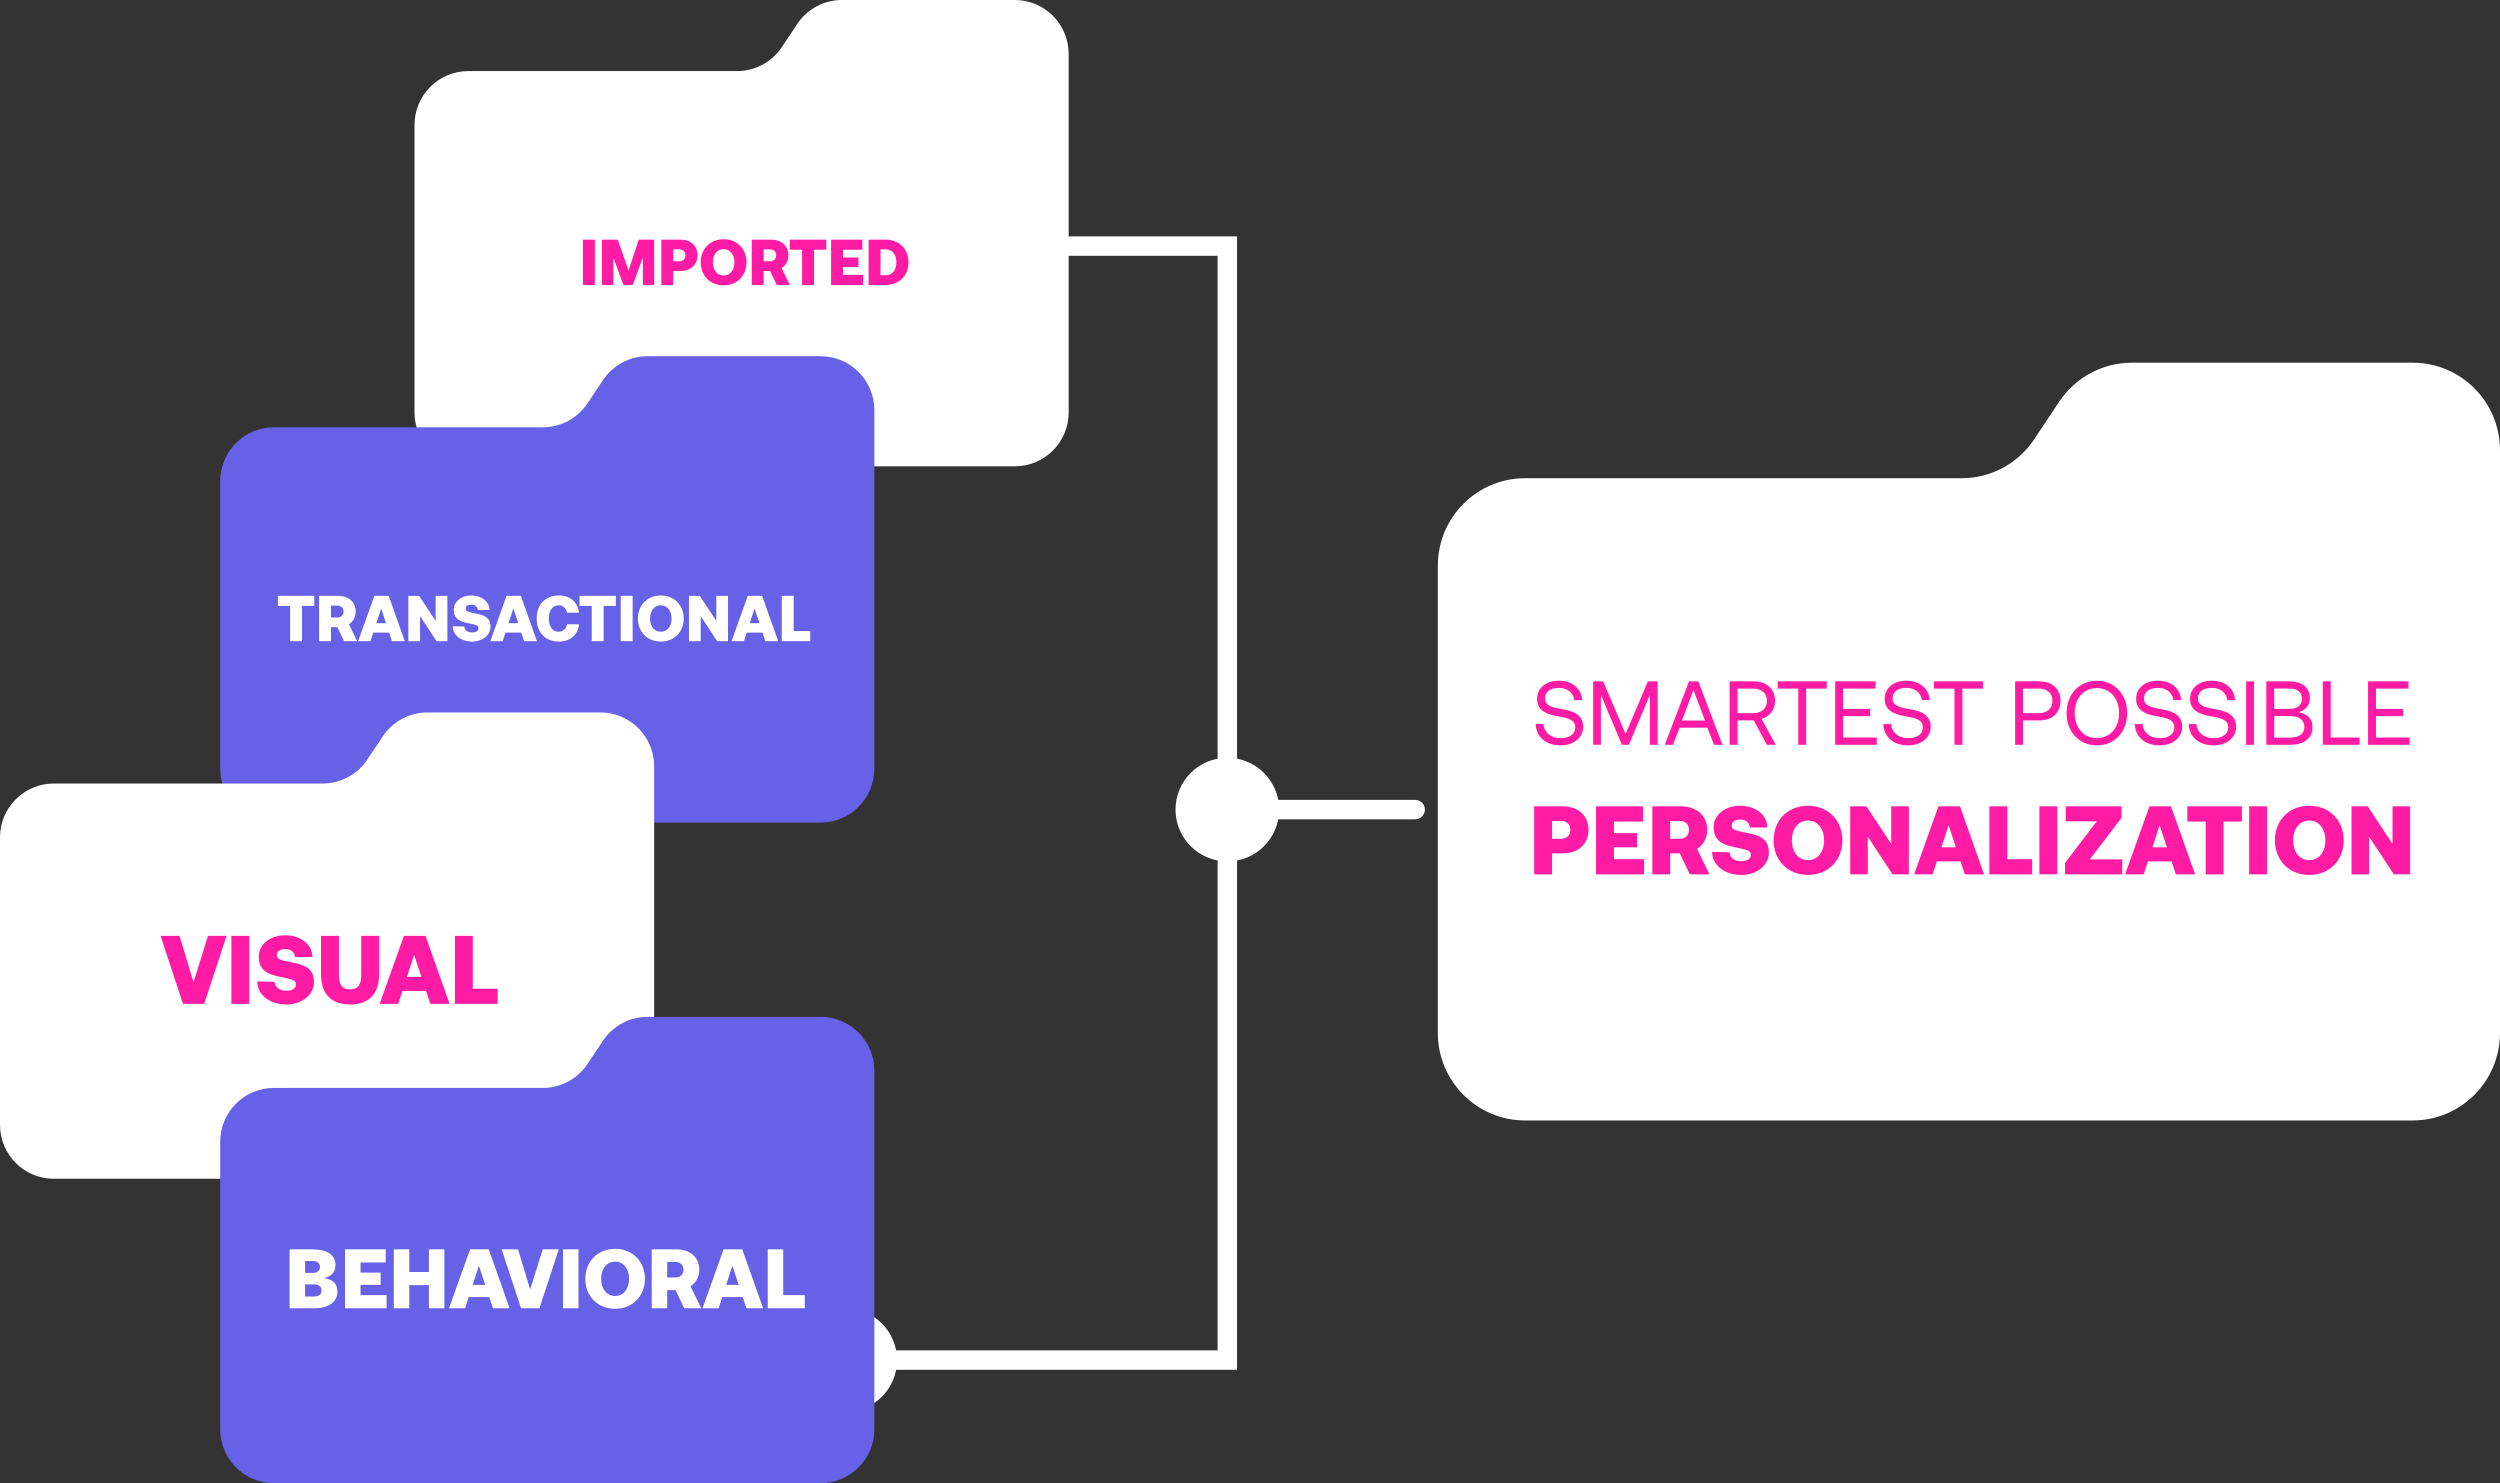
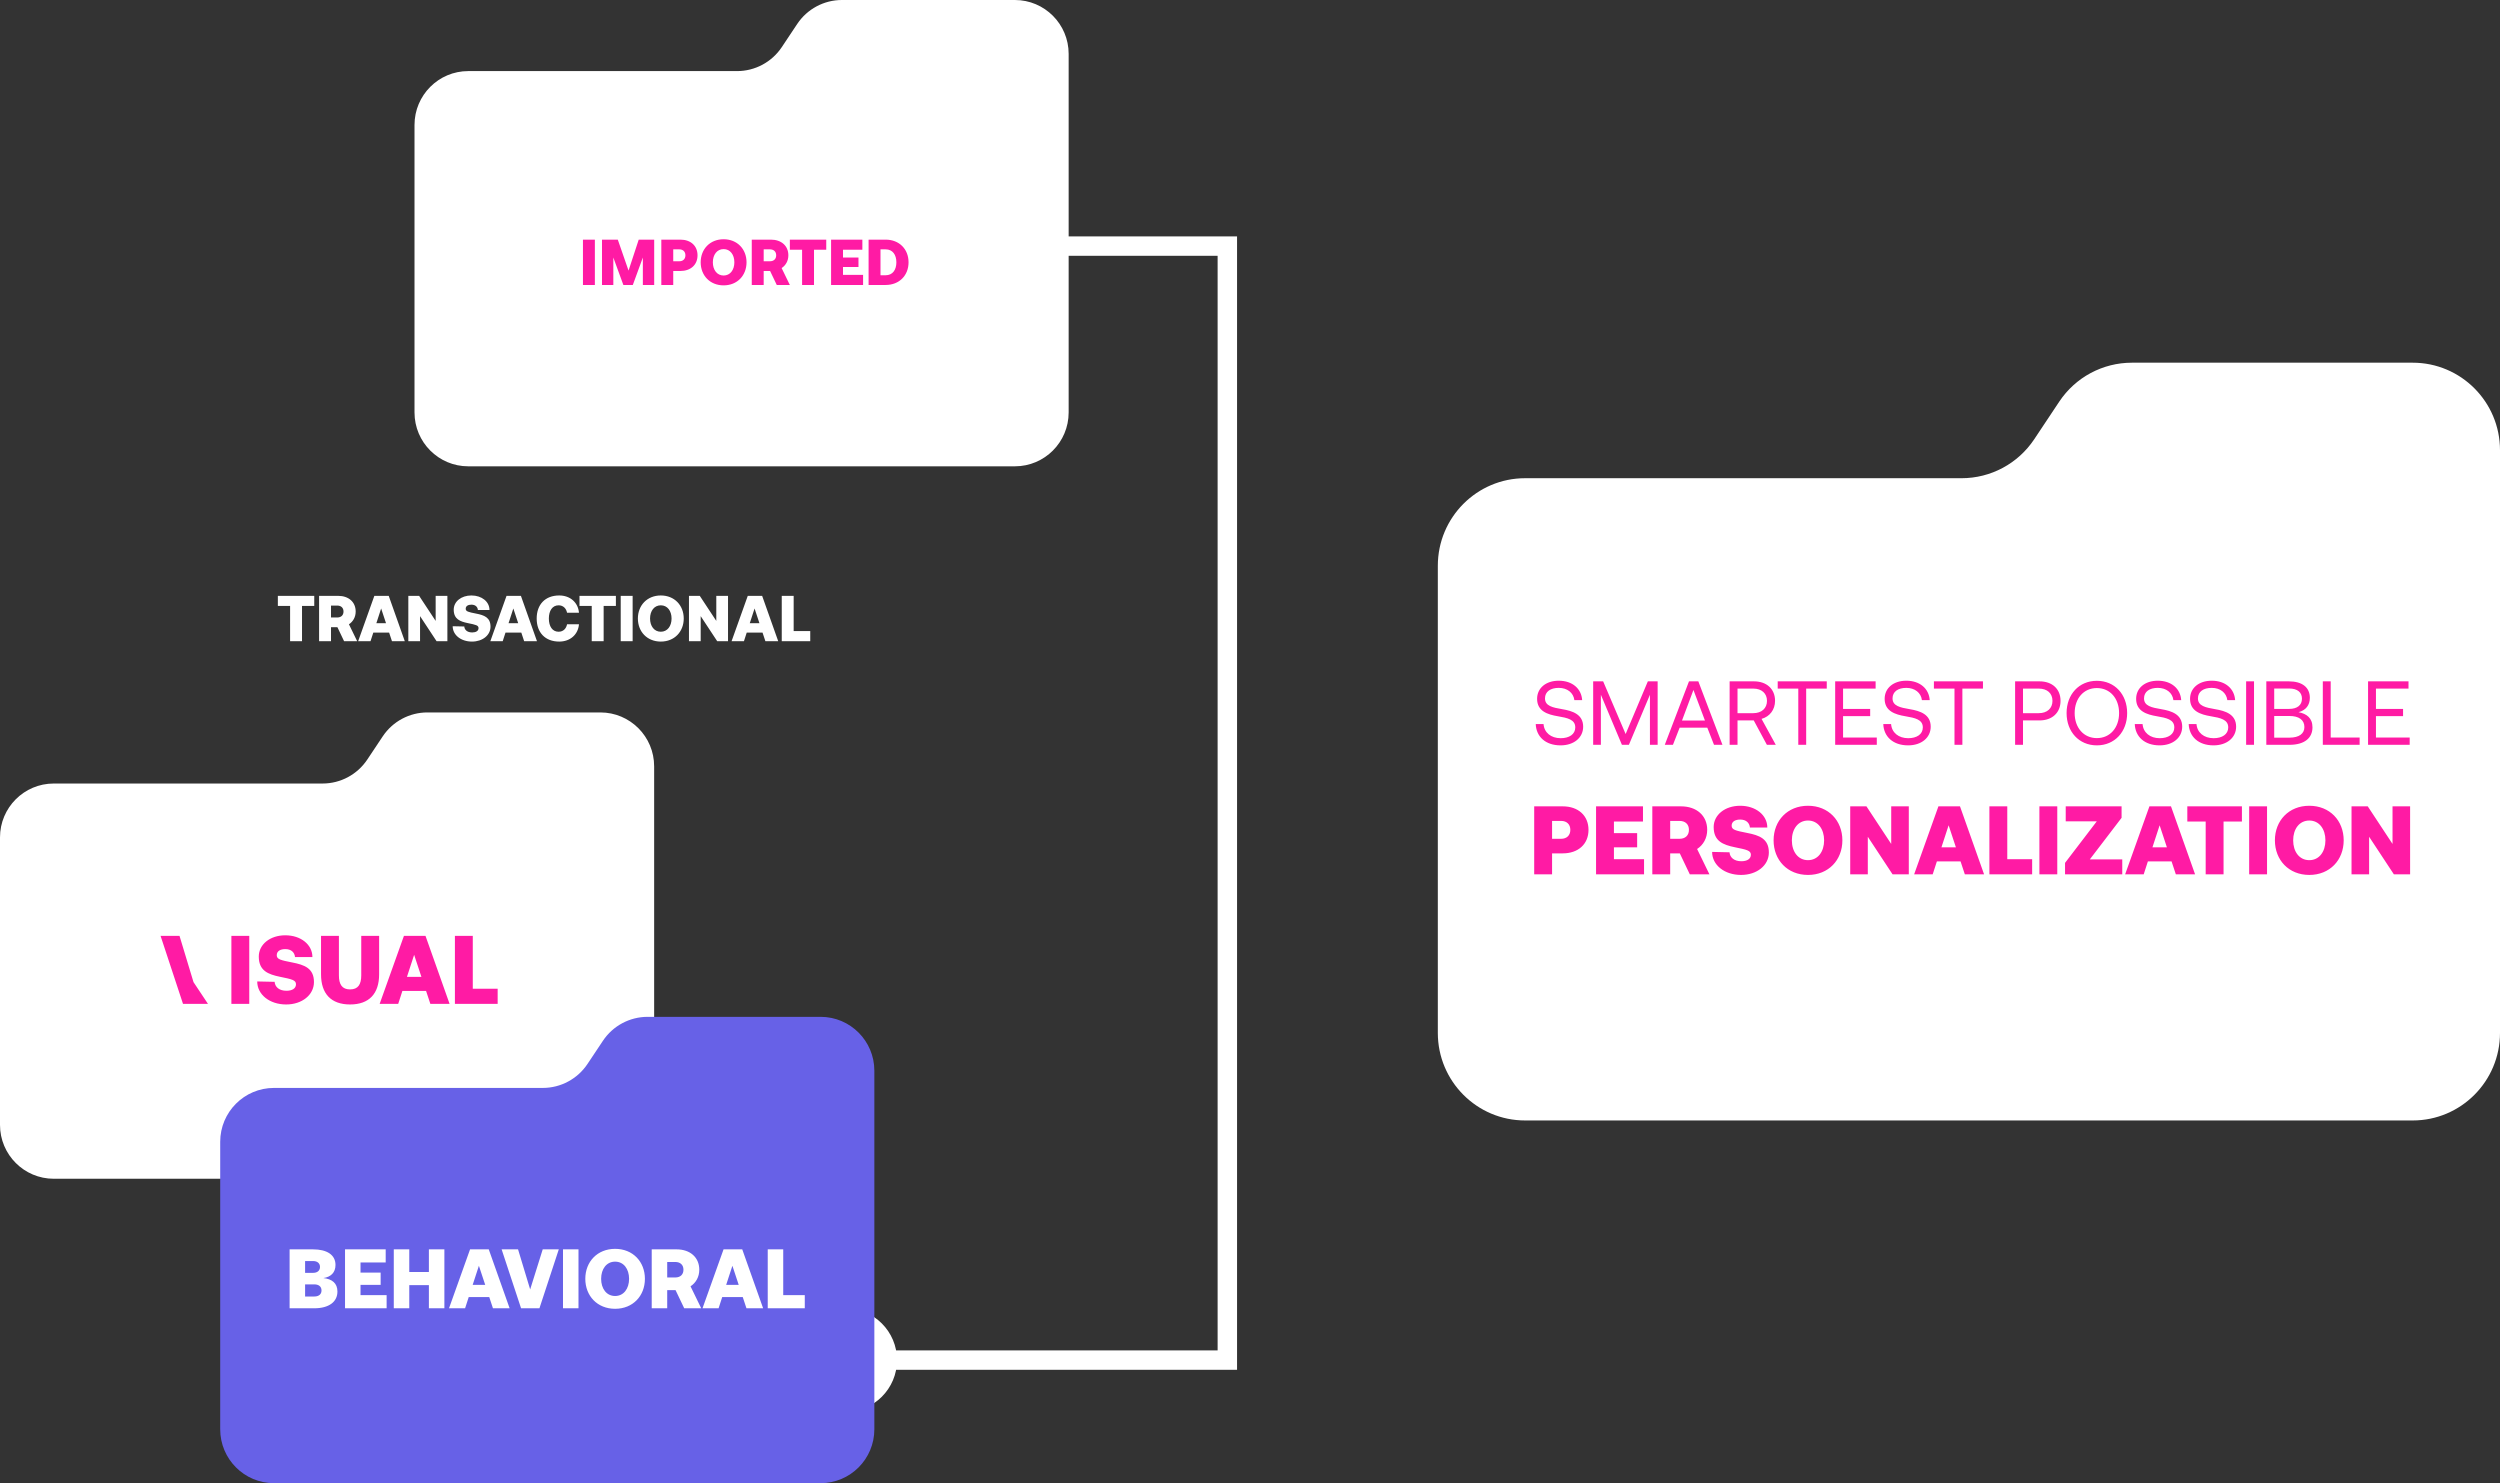
<svg xmlns="http://www.w3.org/2000/svg" width="386" height="229" viewBox="0 0 386 229" fill="none">
  <rect x="0" y="0" width="386" height="229" fill="#333333" stroke="none" />
  <path d="M317.946 62.016L314.084 67.821C311.584 71.579 307.376 73.836 302.87 73.836H235.48C228.036 73.835 222 79.888 222 87.353V159.483C222 166.948 228.036 173 235.48 173H372.52C379.964 173 386 166.948 386 159.483V69.517C386 62.052 379.964 56 372.52 56H329.16C324.654 56 320.446 58.257 317.946 62.016Z" fill="white" />
  <path d="M237.118 111.794C237.188 113.726 238.616 115.084 240.954 115.084C243.012 115.084 244.44 113.894 244.44 112.2C244.44 110.296 242.802 109.764 241.206 109.498C239.736 109.246 238.546 109.008 238.546 107.832C238.546 106.782 239.4 106.208 240.674 106.208C241.99 106.208 242.942 106.964 243.082 108.098H244.286C244.174 106.334 242.774 105.102 240.674 105.102C238.686 105.102 237.328 106.236 237.328 107.902C237.328 109.806 238.952 110.324 240.534 110.59C242.018 110.842 243.222 111.094 243.222 112.312C243.222 113.376 242.284 113.978 240.968 113.978C239.47 113.978 238.42 113.11 238.322 111.794H237.118ZM245.986 105.2V115H247.176V107.272L250.424 115H251.502L254.75 107.272V115H255.94V105.2H254.428L250.998 113.334L247.526 105.2H245.986ZM257.042 115H258.302L259.338 112.354H263.608L264.644 115H265.946L262.222 105.2H260.78L257.042 115ZM259.702 111.248L261.466 106.53L263.244 111.248H259.702ZM267.055 105.2V115H268.273V111.234H270.779L272.809 115H274.181L271.983 110.996C273.243 110.646 274.069 109.582 274.069 108.21C274.069 106.376 272.767 105.2 270.807 105.2H267.055ZM268.273 106.32H270.723C271.997 106.32 272.823 107.062 272.823 108.21C272.823 109.358 271.997 110.114 270.709 110.114H268.273V106.32ZM274.478 105.2V106.32H277.656V115H278.874V106.32H282.052V105.2H274.478ZM283.351 105.2V115H289.777V113.88H284.569V110.576H288.755V109.456H284.569V106.32H289.595V105.2H283.351ZM290.78 111.794C290.85 113.726 292.278 115.084 294.616 115.084C296.674 115.084 298.102 113.894 298.102 112.2C298.102 110.296 296.464 109.764 294.868 109.498C293.398 109.246 292.208 109.008 292.208 107.832C292.208 106.782 293.062 106.208 294.336 106.208C295.652 106.208 296.604 106.964 296.744 108.098H297.948C297.836 106.334 296.436 105.102 294.336 105.102C292.348 105.102 290.99 106.236 290.99 107.902C290.99 109.806 292.614 110.324 294.196 110.59C295.68 110.842 296.884 111.094 296.884 112.312C296.884 113.376 295.946 113.978 294.63 113.978C293.132 113.978 292.082 113.11 291.984 111.794H290.78ZM298.595 105.2V106.32H301.773V115H302.991V106.32H306.169V105.2H298.595ZM311.133 105.2V115H312.351V111.234H314.899C316.859 111.234 318.147 110.044 318.147 108.21C318.147 106.376 316.859 105.2 314.899 105.2H311.133ZM312.351 106.32H314.801C316.089 106.32 316.901 107.048 316.901 108.21C316.901 109.372 316.075 110.114 314.787 110.114H312.351V106.32ZM328.433 110.1C328.433 107.216 326.515 105.116 323.757 105.116C320.999 105.116 319.081 107.216 319.081 110.1C319.081 112.984 320.999 115.084 323.757 115.084C326.515 115.084 328.433 112.984 328.433 110.1ZM320.327 110.1C320.327 107.846 321.713 106.236 323.757 106.236C325.801 106.236 327.187 107.846 327.187 110.1C327.187 112.354 325.801 113.964 323.757 113.964C321.713 113.964 320.327 112.354 320.327 110.1ZM329.609 111.794C329.679 113.726 331.107 115.084 333.445 115.084C335.503 115.084 336.931 113.894 336.931 112.2C336.931 110.296 335.293 109.764 333.697 109.498C332.227 109.246 331.037 109.008 331.037 107.832C331.037 106.782 331.891 106.208 333.165 106.208C334.481 106.208 335.433 106.964 335.573 108.098H336.777C336.665 106.334 335.265 105.102 333.165 105.102C331.177 105.102 329.819 106.236 329.819 107.902C329.819 109.806 331.443 110.324 333.025 110.59C334.509 110.842 335.713 111.094 335.713 112.312C335.713 113.376 334.775 113.978 333.459 113.978C331.961 113.978 330.911 113.11 330.813 111.794H329.609ZM337.935 111.794C338.005 113.726 339.433 115.084 341.771 115.084C343.829 115.084 345.257 113.894 345.257 112.2C345.257 110.296 343.619 109.764 342.023 109.498C340.553 109.246 339.363 109.008 339.363 107.832C339.363 106.782 340.217 106.208 341.491 106.208C342.807 106.208 343.759 106.964 343.899 108.098H345.103C344.991 106.334 343.591 105.102 341.491 105.102C339.503 105.102 338.145 106.236 338.145 107.902C338.145 109.806 339.769 110.324 341.351 110.59C342.835 110.842 344.039 111.094 344.039 112.312C344.039 113.376 343.101 113.978 341.785 113.978C340.287 113.978 339.237 113.11 339.139 111.794H337.935ZM346.803 105.2V115H348.021V105.2H346.803ZM349.92 105.2V115H353.49C355.814 115 357.046 113.95 357.046 112.298C357.046 110.856 356.136 110.198 354.89 109.96C356.024 109.666 356.64 108.882 356.64 107.734C356.64 106.152 355.478 105.2 353.392 105.2H349.92ZM351.138 106.306H353.448C354.722 106.306 355.422 106.894 355.422 107.874C355.422 108.868 354.708 109.456 353.448 109.456H351.138V106.306ZM351.138 110.548H353.49C354.946 110.548 355.8 111.15 355.8 112.256C355.8 113.264 355.002 113.894 353.49 113.894H351.138V110.548ZM358.642 115H364.326V113.88H359.86V105.2H358.642V115ZM365.629 105.2V115H372.055V113.88H366.847V110.576H371.033V109.456H366.847V106.32H371.873V105.2H365.629ZM236.88 124.5V135H239.64V131.76H241.29C243.675 131.76 245.265 130.335 245.265 128.13C245.265 125.925 243.675 124.5 241.29 124.5H236.88ZM239.64 126.75H241.035C241.905 126.75 242.46 127.275 242.46 128.13C242.46 128.985 241.905 129.51 241.035 129.51H239.64V126.75ZM246.431 124.5V135H253.841V132.66H249.191V130.83H252.776V128.64H249.191V126.84H253.676V124.5H246.431ZM255.117 124.5V135H257.877V131.76H259.362L260.907 135H263.937L262.032 131.085C262.977 130.47 263.592 129.42 263.592 128.13C263.592 125.925 261.957 124.5 259.542 124.5H255.117ZM257.877 126.75H259.317C260.217 126.75 260.772 127.275 260.772 128.13C260.772 128.985 260.217 129.51 259.317 129.51H257.877V126.75ZM264.351 131.535C264.351 133.56 266.256 135.09 268.821 135.09C271.266 135.09 273.096 133.62 273.111 131.655C273.126 129.495 271.626 128.97 269.781 128.61C267.951 128.25 267.366 128.115 267.366 127.485C267.366 126.84 267.936 126.54 268.686 126.54C269.616 126.54 270.126 127.065 270.186 127.77H272.871C272.871 125.85 271.086 124.41 268.686 124.41C266.331 124.41 264.591 125.82 264.591 127.695C264.591 129.885 266.046 130.44 267.861 130.815C269.706 131.19 270.336 131.325 270.336 131.97C270.336 132.645 269.706 132.975 268.866 132.975C267.741 132.975 267.096 132.39 267.036 131.595L264.351 131.535ZM284.463 129.75C284.463 126.705 282.318 124.41 279.153 124.41C275.988 124.41 273.843 126.705 273.843 129.75C273.843 132.795 275.988 135.09 279.153 135.09C282.318 135.09 284.463 132.795 284.463 129.75ZM276.663 129.75C276.663 127.995 277.623 126.69 279.153 126.69C280.683 126.69 281.643 127.995 281.643 129.75C281.643 131.505 280.683 132.81 279.153 132.81C277.623 132.81 276.663 131.505 276.663 129.75ZM285.674 135H288.389V129.195L292.214 135H294.719V124.5H292.004V130.305L288.179 124.5H285.674V135ZM295.542 135H298.407L299.052 133.005H302.712L303.372 135H306.342L302.622 124.5H299.292L295.542 135ZM299.757 130.83L300.867 127.425L301.992 130.83H299.757ZM307.163 135H313.763V132.66H309.923V124.5H307.163V135ZM314.883 124.5V135H317.643V124.5H314.883ZM318.947 124.5V126.81H323.747L318.842 133.23V135H327.677V132.69H322.667L327.572 126.27V124.5H318.947ZM328.121 135H330.986L331.631 133.005H335.291L335.951 135H338.921L335.201 124.5H331.871L328.121 135ZM332.336 130.83L333.446 127.425L334.571 130.83H332.336ZM337.722 124.5V126.84H340.557V135H343.317V126.84H346.152V124.5H337.722ZM347.271 124.5V135H350.031V124.5H347.271ZM361.865 129.75C361.865 126.705 359.72 124.41 356.555 124.41C353.39 124.41 351.245 126.705 351.245 129.75C351.245 132.795 353.39 135.09 356.555 135.09C359.72 135.09 361.865 132.795 361.865 129.75ZM354.065 129.75C354.065 127.995 355.025 126.69 356.555 126.69C358.085 126.69 359.045 127.995 359.045 129.75C359.045 131.505 358.085 132.81 356.555 132.81C355.025 132.81 354.065 131.505 354.065 129.75ZM363.076 135H365.791V129.195L369.616 135H372.121V124.5H369.406V130.305L365.581 124.5H363.076V135Z" fill="#FF1BA4" />
  <path d="M164.5 36.5C163.672 36.5 163 37.172 163 38C163 38.828 163.672 39.5 164.5 39.5V36.5ZM189.5 38H191V36.5H189.5V38ZM189.5 210V211.5H191V210H189.5ZM122.5 210C122.5 214.418 126.082 218 130.5 218C134.918 218 138.5 214.418 138.5 210C138.5 205.582 134.918 202 130.5 202C126.082 202 122.5 205.582 122.5 210ZM164.5 39.5H189.5V36.5H164.5V39.5ZM188 38V210H191V38H188ZM189.5 208.5H130.5V211.5H189.5V208.5Z" fill="white" />
-   <path d="M181.5 125C181.5 129.418 185.082 133 189.5 133C193.918 133 197.5 129.418 197.5 125C197.5 120.582 193.918 117 189.5 117C185.082 117 181.5 120.582 181.5 125ZM218.5 126.5C219.328 126.5 220 125.828 220 125C220 124.172 219.328 123.5 218.5 123.5V126.5ZM189.5 126.5H218.5V123.5H189.5V126.5Z" fill="white" />
  <path d="M123.089 3.702L120.71 7.274C119.171 9.587 116.579 10.976 113.804 10.976H72.302C67.717 10.976 64 14.7 64 19.294V63.682C64 68.276 67.717 72 72.302 72H156.698C161.283 72 165 68.276 165 63.682V8.318C165 3.724 161.283 0 156.698 0H129.995C127.22 0 124.629 1.389 123.089 3.702Z" fill="white" />
  <path d="M90.008 37V44H91.848V37H90.008ZM92.948 37V44H94.698V39.76L96.248 44H97.707L99.257 39.76V44H101.007V37H98.618L97.047 41.78L95.388 37H92.948ZM102.108 37V44H103.948V41.84H105.048C106.638 41.84 107.698 40.89 107.698 39.42C107.698 37.95 106.638 37 105.048 37H102.108ZM103.948 38.5H104.878C105.458 38.5 105.828 38.85 105.828 39.42C105.828 39.99 105.458 40.34 104.878 40.34H103.948V38.5ZM115.265 40.5C115.265 38.47 113.835 36.94 111.725 36.94C109.615 36.94 108.185 38.47 108.185 40.5C108.185 42.53 109.615 44.06 111.725 44.06C113.835 44.06 115.265 42.53 115.265 40.5ZM110.065 40.5C110.065 39.33 110.705 38.46 111.725 38.46C112.745 38.46 113.385 39.33 113.385 40.5C113.385 41.67 112.745 42.54 111.725 42.54C110.705 42.54 110.065 41.67 110.065 40.5ZM116.072 37V44H117.912V41.84H118.902L119.932 44H121.952L120.682 41.39C121.312 40.98 121.722 40.28 121.722 39.42C121.722 37.95 120.632 37 119.022 37H116.072ZM117.912 38.5H118.872C119.472 38.5 119.842 38.85 119.842 39.42C119.842 39.99 119.472 40.34 118.872 40.34H117.912V38.5ZM121.953 37V38.56H123.843V44H125.683V38.56H127.573V37H121.953ZM128.319 37V44H133.259V42.44H130.159V41.22H132.549V39.76H130.159V38.56H133.149V37H128.319ZM134.11 44H136.74C138.85 44 140.28 42.53 140.28 40.5C140.28 38.47 138.85 37 136.74 37H134.11V44ZM135.95 42.5V38.5H136.74C137.82 38.5 138.4 39.33 138.4 40.5C138.4 41.67 137.82 42.5 136.74 42.5H135.95Z" fill="#FF1BA4" />
-   <path d="M93.089 58.702L90.71 62.274C89.171 64.587 86.579 65.976 83.804 65.976H42.302C37.717 65.976 34 69.7 34 74.294V118.682C34 123.276 37.717 127 42.302 127H126.698C131.283 127 135 123.276 135 118.682V63.318C135 58.724 131.283 55 126.698 55H99.995C97.22 55 94.629 56.389 93.089 58.702Z" fill="#6761E7" />
  <path d="M42.901 92V93.56H44.791V99H46.631V93.56H48.521V92H42.901ZM49.267 92V99H51.107V96.84H52.097L53.127 99H55.147L53.877 96.39C54.507 95.98 54.917 95.28 54.917 94.42C54.917 92.95 53.827 92 52.217 92H49.267ZM51.107 93.5H52.067C52.667 93.5 53.037 93.85 53.037 94.42C53.037 94.99 52.667 95.34 52.067 95.34H51.107V93.5ZM55.299 99H57.209L57.639 97.67H60.079L60.519 99H62.499L60.019 92H57.799L55.299 99ZM58.109 96.22L58.849 93.95L59.599 96.22H58.109ZM63.046 99H64.856V95.13L67.406 99H69.076V92H67.266V95.87L64.716 92H63.046V99ZM69.895 96.69C69.895 98.04 71.165 99.06 72.875 99.06C74.505 99.06 75.725 98.08 75.735 96.77C75.745 95.33 74.745 94.98 73.515 94.74C72.295 94.5 71.905 94.41 71.905 93.99C71.905 93.56 72.285 93.36 72.785 93.36C73.405 93.36 73.745 93.71 73.785 94.18H75.575C75.575 92.9 74.385 91.94 72.785 91.94C71.215 91.94 70.055 92.88 70.055 94.13C70.055 95.59 71.025 95.96 72.235 96.21C73.465 96.46 73.885 96.55 73.885 96.98C73.885 97.43 73.465 97.65 72.905 97.65C72.155 97.65 71.725 97.26 71.685 96.73L69.895 96.69ZM75.709 99H77.619L78.049 97.67H80.489L80.929 99H82.909L80.429 92H78.209L75.709 99ZM78.519 96.22L79.259 93.95L80.009 96.22H78.519ZM82.864 95.5C82.864 97.66 84.174 99.06 86.344 99.06C88.064 99.06 89.263 97.95 89.394 96.39H87.553C87.424 97.06 86.963 97.54 86.243 97.54C85.284 97.54 84.743 96.7 84.743 95.5C84.743 94.3 85.284 93.46 86.243 93.46C86.963 93.46 87.424 93.94 87.553 94.61H89.394C89.263 93.05 88.064 91.94 86.344 91.94C84.174 91.94 82.864 93.34 82.864 95.5ZM89.473 92V93.56H91.363V99H93.203V93.56H95.093V92H89.473ZM95.839 92V99H97.679V92H95.839ZM105.569 95.5C105.569 93.47 104.139 91.94 102.029 91.94C99.918 91.94 98.489 93.47 98.489 95.5C98.489 97.53 99.918 99.06 102.029 99.06C104.139 99.06 105.569 97.53 105.569 95.5ZM100.369 95.5C100.369 94.33 101.009 93.46 102.029 93.46C103.049 93.46 103.689 94.33 103.689 95.5C103.689 96.67 103.049 97.54 102.029 97.54C101.009 97.54 100.369 96.67 100.369 95.5ZM106.376 99H108.186V95.13L110.736 99H112.406V92H110.596V95.87L108.046 92H106.376V99ZM112.955 99H114.865L115.295 97.67H117.735L118.175 99H120.155L117.675 92H115.455L112.955 99ZM115.765 96.22L116.505 93.95L117.255 96.22H115.765ZM120.702 99H125.102V97.44H122.542V92H120.702V99Z" fill="white" />
  <path d="M59.089 113.702L56.71 117.274C55.17 119.587 52.579 120.976 49.804 120.976H8.302C3.717 120.976 0 124.7 0 129.294V173.682C0 178.276 3.717 182 8.302 182H92.698C97.283 182 101 178.276 101 173.682V118.318C101 113.724 97.283 110 92.698 110H65.995C63.22 110 60.629 111.389 59.089 113.702Z" fill="white" />
-   <path d="M24.792 144.5L28.257 155H31.527L34.977 144.5H32.112L29.877 151.64L27.717 144.5H24.792ZM35.726 144.5V155H38.486V144.5H35.726ZM39.715 151.535C39.715 153.56 41.62 155.09 44.185 155.09C46.63 155.09 48.461 153.62 48.475 151.655C48.49 149.495 46.99 148.97 45.145 148.61C43.316 148.25 42.73 148.115 42.73 147.485C42.73 146.84 43.3 146.54 44.05 146.54C44.98 146.54 45.49 147.065 45.55 147.77H48.236C48.236 145.85 46.45 144.41 44.05 144.41C41.696 144.41 39.956 145.82 39.956 147.695C39.956 149.885 41.41 150.44 43.225 150.815C45.071 151.19 45.7 151.325 45.7 151.97C45.7 152.645 45.071 152.975 44.23 152.975C43.105 152.975 42.461 152.39 42.401 151.595L39.715 151.535ZM49.567 144.5V150.44C49.567 153.425 51.112 155.09 54.052 155.09C56.992 155.09 58.537 153.425 58.537 150.44V144.5H55.777V150.59C55.777 151.985 55.297 152.765 54.052 152.765C52.807 152.765 52.327 151.985 52.327 150.59V144.5H49.567ZM58.617 155H61.482L62.127 153.005H65.787L66.447 155H69.417L65.697 144.5H62.367L58.617 155ZM62.832 150.83L63.942 147.425L65.067 150.83H62.832ZM70.238 155H76.838V152.66H72.998V144.5H70.238V155Z" fill="#FF1BA4" />
+   <path d="M24.792 144.5L28.257 155H31.527H32.112L29.877 151.64L27.717 144.5H24.792ZM35.726 144.5V155H38.486V144.5H35.726ZM39.715 151.535C39.715 153.56 41.62 155.09 44.185 155.09C46.63 155.09 48.461 153.62 48.475 151.655C48.49 149.495 46.99 148.97 45.145 148.61C43.316 148.25 42.73 148.115 42.73 147.485C42.73 146.84 43.3 146.54 44.05 146.54C44.98 146.54 45.49 147.065 45.55 147.77H48.236C48.236 145.85 46.45 144.41 44.05 144.41C41.696 144.41 39.956 145.82 39.956 147.695C39.956 149.885 41.41 150.44 43.225 150.815C45.071 151.19 45.7 151.325 45.7 151.97C45.7 152.645 45.071 152.975 44.23 152.975C43.105 152.975 42.461 152.39 42.401 151.595L39.715 151.535ZM49.567 144.5V150.44C49.567 153.425 51.112 155.09 54.052 155.09C56.992 155.09 58.537 153.425 58.537 150.44V144.5H55.777V150.59C55.777 151.985 55.297 152.765 54.052 152.765C52.807 152.765 52.327 151.985 52.327 150.59V144.5H49.567ZM58.617 155H61.482L62.127 153.005H65.787L66.447 155H69.417L65.697 144.5H62.367L58.617 155ZM62.832 150.83L63.942 147.425L65.067 150.83H62.832ZM70.238 155H76.838V152.66H72.998V144.5H70.238V155Z" fill="#FF1BA4" />
  <path d="M93.089 160.702L90.71 164.274C89.171 166.587 86.579 167.976 83.804 167.976H42.302C37.717 167.976 34 171.7 34 176.294V220.682C34 225.276 37.717 229 42.302 229H126.698C131.283 229 135 225.276 135 220.682V165.318C135 160.724 131.283 157 126.698 157H99.995C97.22 157 94.629 158.389 93.089 160.702Z" fill="#6761E7" />
  <path d="M44.715 192.9V202H48.511C50.799 202 52.099 200.999 52.099 199.413C52.099 198.126 51.267 197.476 49.928 197.333C51.072 197.164 51.8 196.501 51.8 195.305C51.8 193.758 50.5 192.9 48.316 192.9H44.715ZM47.107 194.707H48.355C49.018 194.707 49.408 195.071 49.408 195.617C49.408 196.163 49.018 196.527 48.355 196.527H47.107V194.707ZM47.107 198.308H48.537C49.226 198.308 49.642 198.659 49.642 199.244C49.642 199.829 49.226 200.18 48.537 200.18H47.107V198.308ZM53.272 192.9V202H59.694V199.972H55.664V198.386H58.771V196.488H55.664V194.928H59.551V192.9H53.272ZM60.8 192.9V202H63.192V198.425H66.221V202H68.613V192.9H66.221V196.397H63.192V192.9H60.8ZM69.327 202H71.81L72.369 200.271H75.541L76.113 202H78.687L75.463 192.9H72.577L69.327 202ZM72.98 198.386L73.942 195.435L74.917 198.386H72.98ZM77.451 192.9L80.454 202H83.288L86.278 192.9H83.795L81.858 199.088L79.986 192.9H77.451ZM86.927 192.9V202H89.319V192.9H86.927ZM99.575 197.45C99.575 194.811 97.716 192.822 94.973 192.822C92.23 192.822 90.371 194.811 90.371 197.45C90.371 200.089 92.23 202.078 94.973 202.078C97.716 202.078 99.575 200.089 99.575 197.45ZM92.815 197.45C92.815 195.929 93.647 194.798 94.973 194.798C96.299 194.798 97.131 195.929 97.131 197.45C97.131 198.971 96.299 200.102 94.973 200.102C93.647 200.102 92.815 198.971 92.815 197.45ZM100.625 192.9V202H103.017V199.192H104.304L105.643 202H108.269L106.618 198.607C107.437 198.074 107.97 197.164 107.97 196.046C107.97 194.135 106.553 192.9 104.46 192.9H100.625ZM103.017 194.85H104.265C105.045 194.85 105.526 195.305 105.526 196.046C105.526 196.787 105.045 197.242 104.265 197.242H103.017V194.85ZM108.467 202H110.95L111.509 200.271H114.681L115.253 202H117.827L114.603 192.9H111.717L108.467 202ZM112.12 198.386L113.082 195.435L114.057 198.386H112.12ZM118.538 202H124.258V199.972H120.93V192.9H118.538V202Z" fill="white" />
</svg>